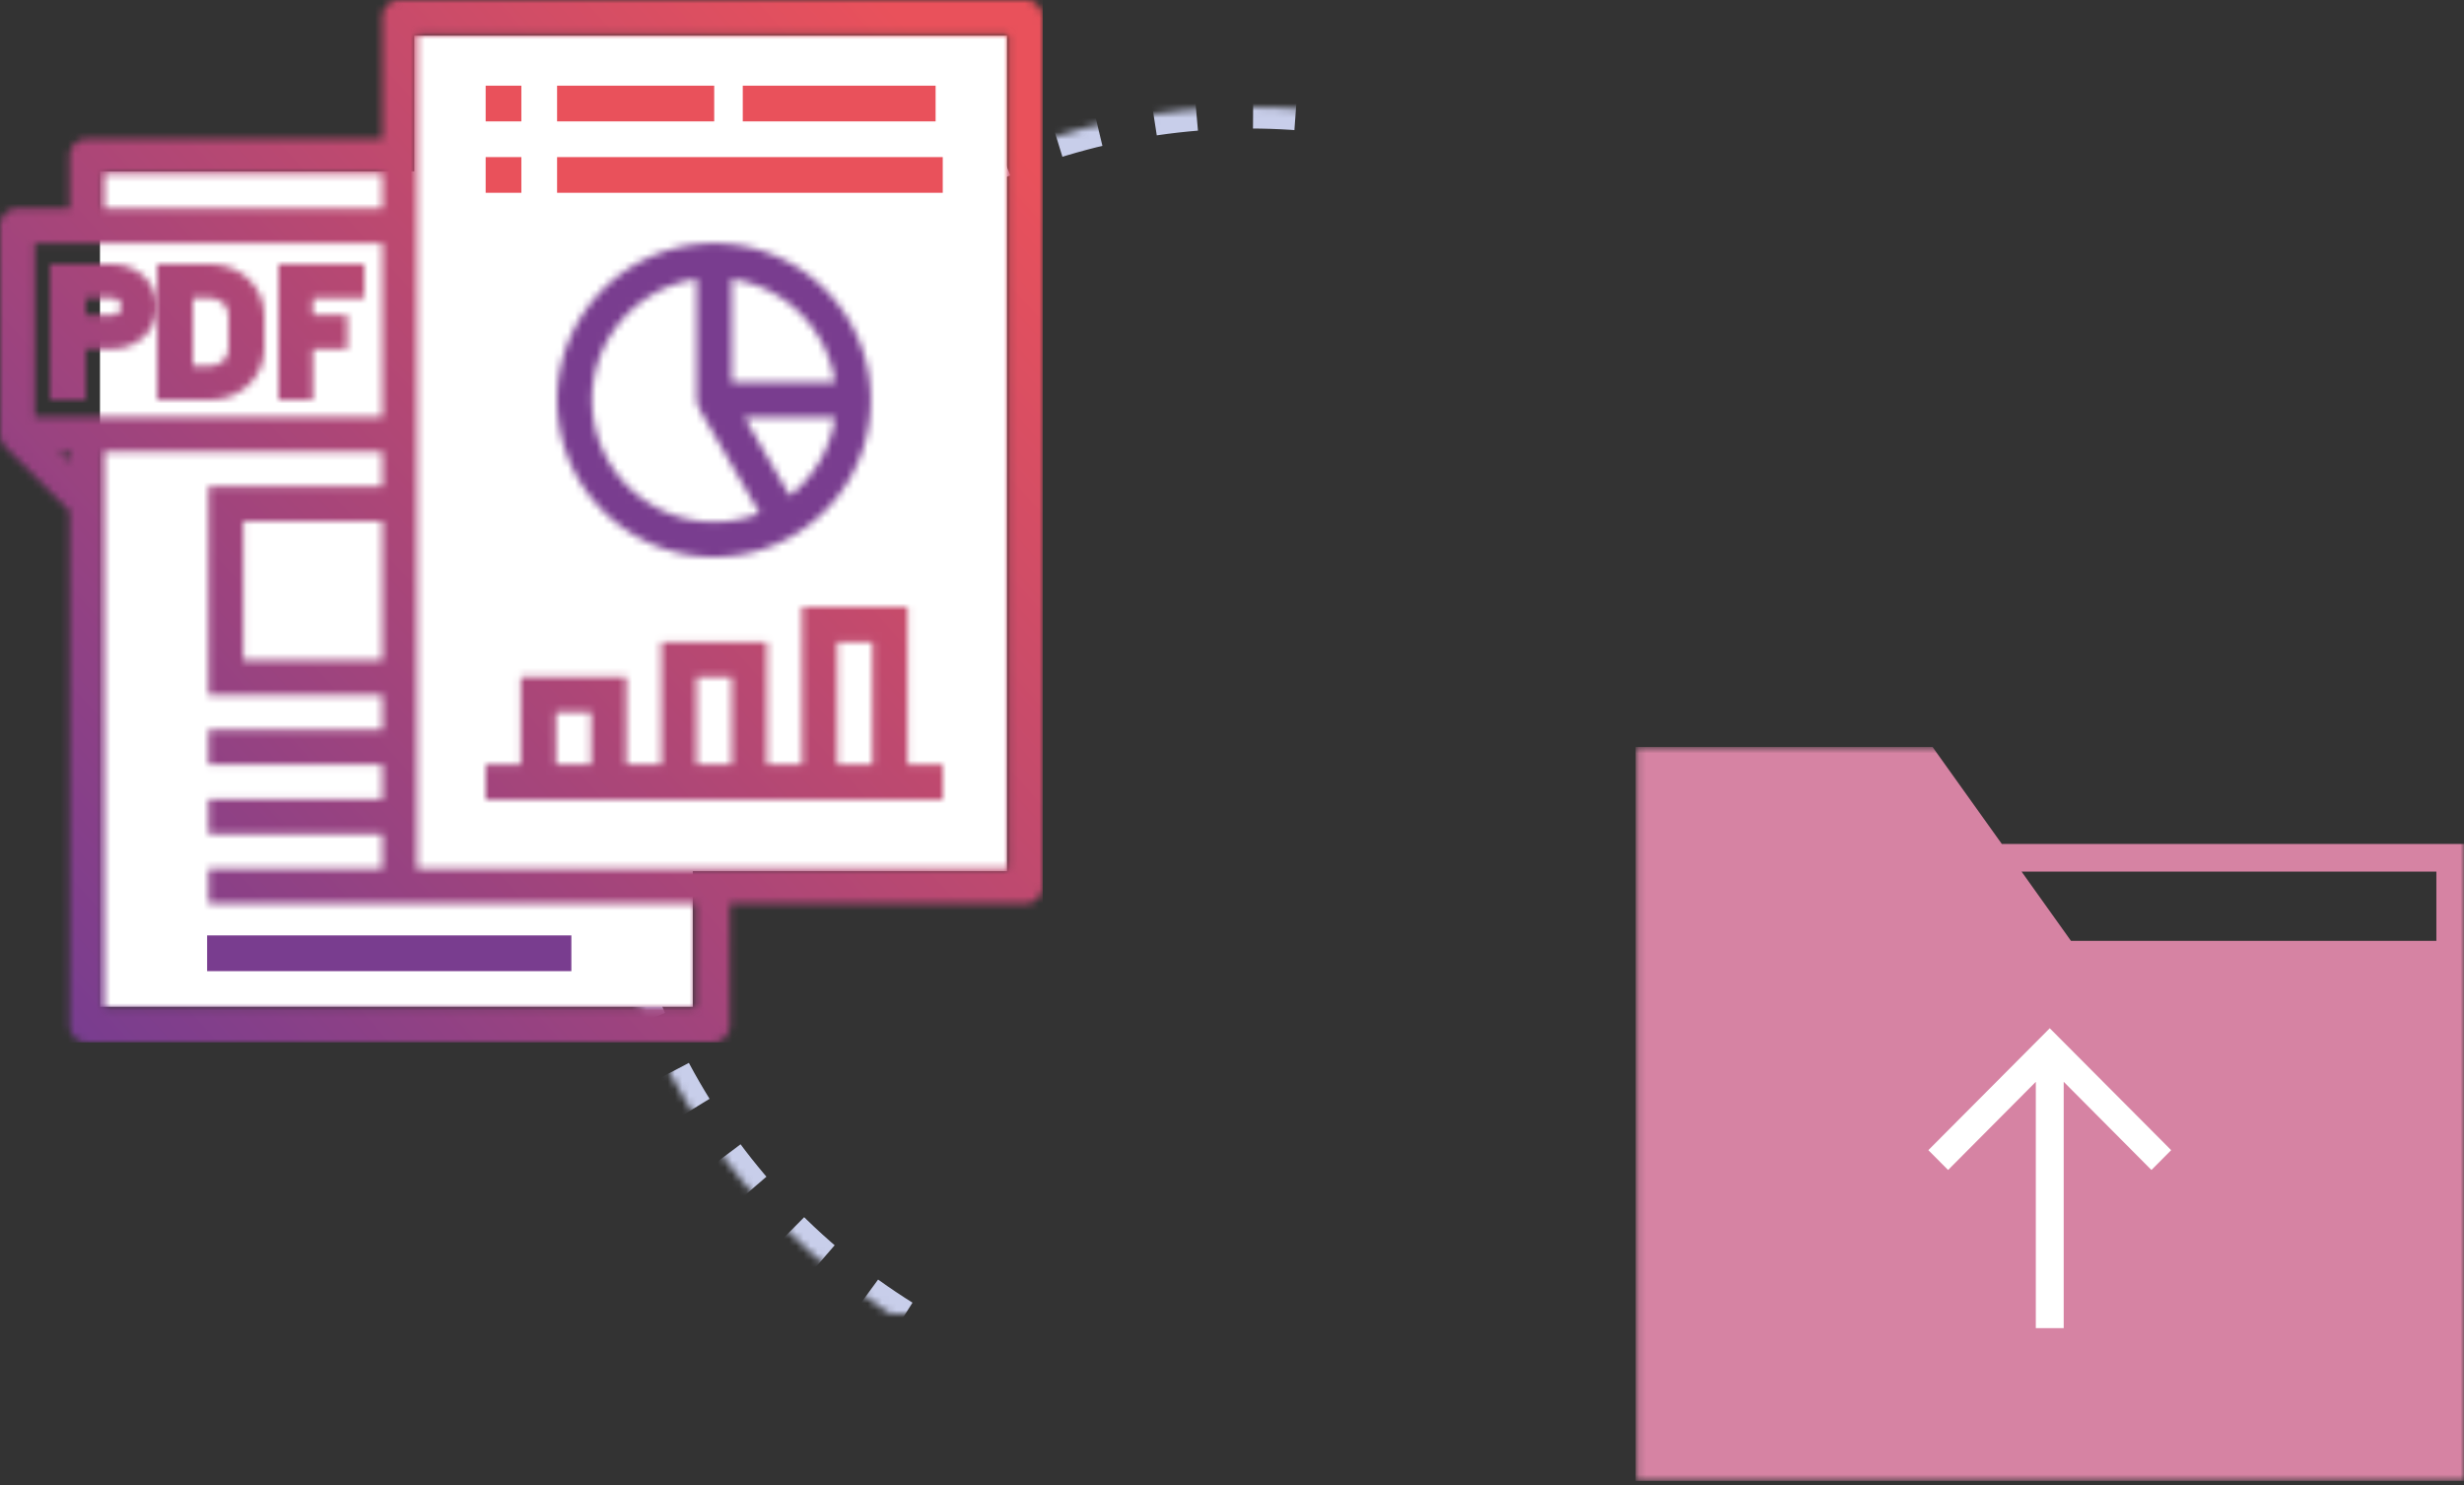
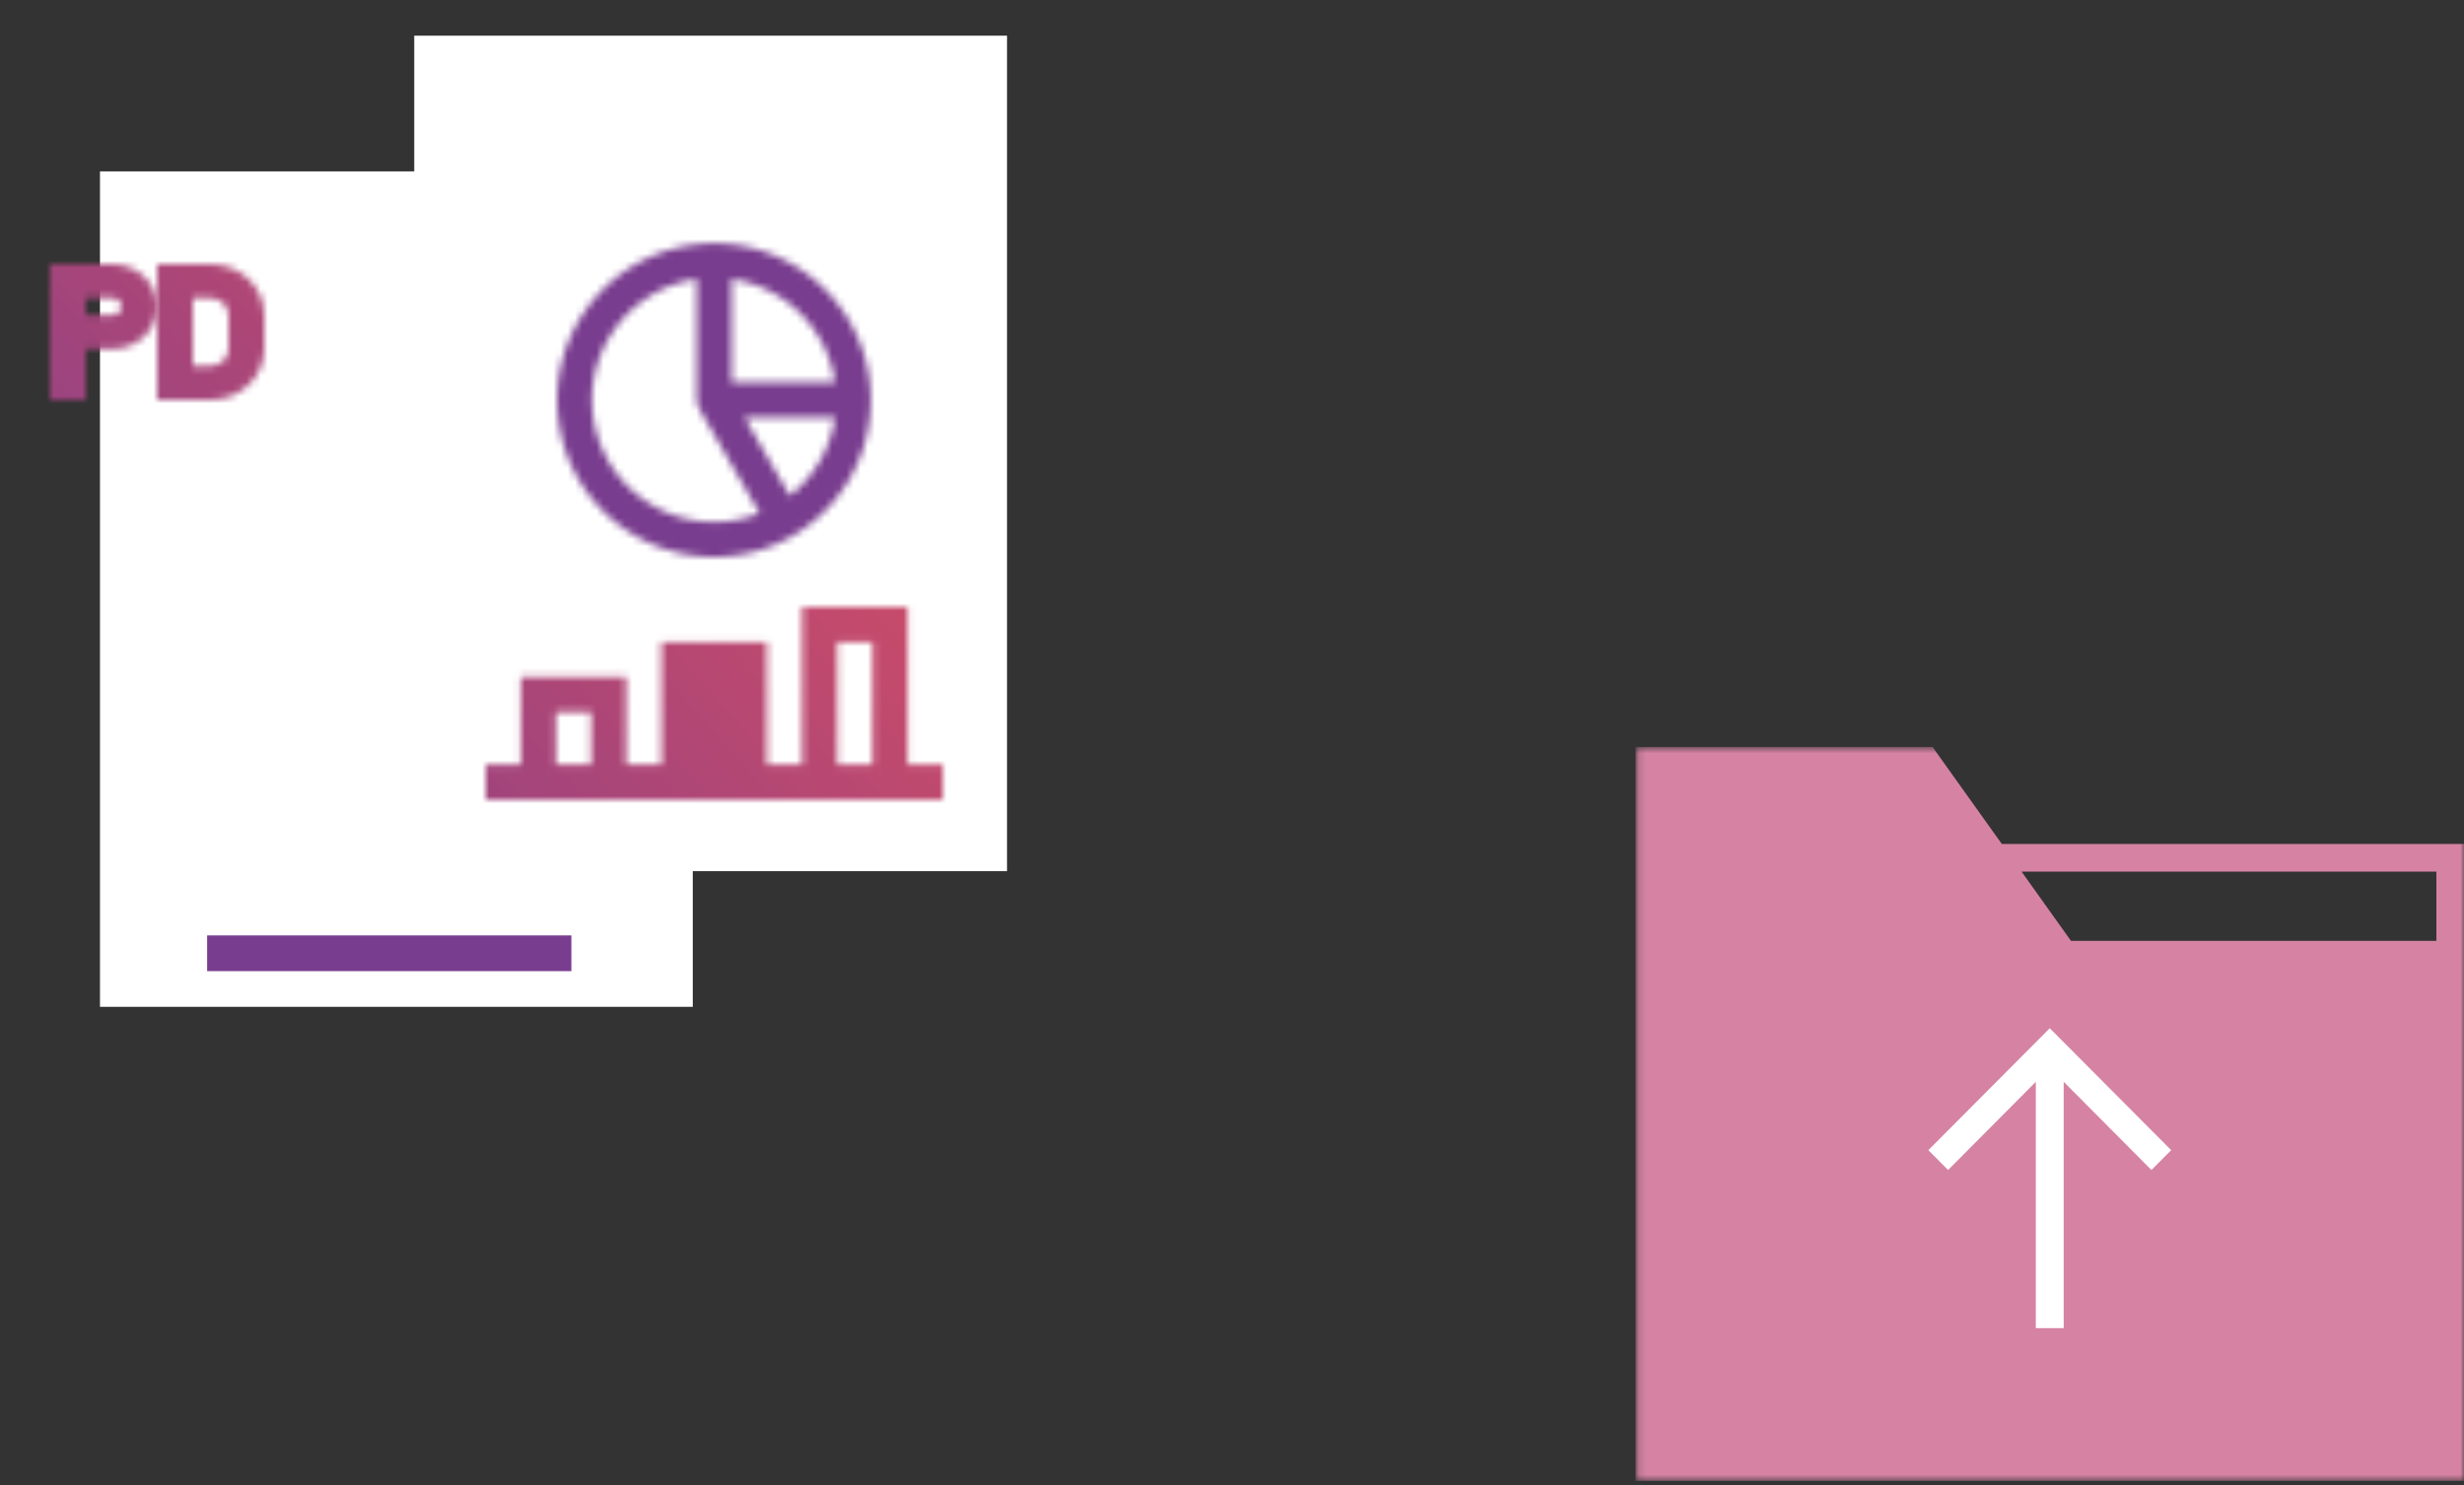
<svg xmlns="http://www.w3.org/2000/svg" xmlns:xlink="http://www.w3.org/1999/xlink" width="345" height="208" viewBox="0 0 345 208">
  <rect x="0" y="0" width="345" height="208" fill="#333333" stroke="none" />
  <defs>
-     <circle id="a" cx="175" cy="107" r="92" />
    <mask id="b" width="184" height="184" x="0" y="0" fill="#fff">
      <use xlink:href="#a" />
    </mask>
    <path id="c" d="M.155.616H116v102.768H.155z" />
-     <path id="e" d="M143.567 0A2.433 2.433 0 0 1 146 2.433V124.1a2.433 2.433 0 0 1-2.433 2.433H102.2v17.034a2.434 2.434 0 0 1-2.134 2.415H11.867a2.434 2.434 0 0 1-2.134-2.415V71.574L.711 62.551a.62.62 0 0 1-.198-.294A2.366 2.366 0 0 1 0 60.833v-29.2A2.433 2.433 0 0 1 2.433 29.2h7.3v-7.3a2.433 2.433 0 0 1 2.434-2.433h41.366V2.433A2.433 2.433 0 0 1 55.967 0h87.6zM14.6 29.2h38.933v-4.867H14.6V29.2zM4.867 58.4h48.666V34.067H4.867V58.4zm3.44 4.867l1.426 1.426v-1.426H8.307zm89.026 77.866v-14.6H29.2v-4.866h24.333V116.8H29.2v-4.867h24.333v-4.866H29.2V102.2h24.333v-4.867H29.2v-29.2h24.333v-4.866H14.6v77.866h82.733zM34.067 92.467h19.466V73H34.067v19.467zm24.333 29.2h82.733V4.867H58.4v116.8z" />
    <linearGradient id="f" x1="5.868%" x2="98.275%" y1="97.224%" y2="14.852%">
      <stop offset="0%" stop-color="#793D8F" />
      <stop offset="100%" stop-color="#E9515B" />
    </linearGradient>
    <path id="h" d="M5 11.875V19H0V0h8.75C12.202 0 15 2.658 15 5.938s-2.798 5.937-6.25 5.937H5zm5-5.938c0-.656-.56-1.187-1.25-1.187H5v2.375h3.75c.69 0 1.25-.531 1.25-1.188z" />
    <path id="j" d="M7.5 19H0V0h7.5C11.642 0 15 3.19 15 7.125v4.75C15 15.81 11.642 19 7.5 19zM5 4.75v9.5h2.5c1.38 0 2.5-1.063 2.5-2.375v-4.75C10 5.813 8.88 4.75 7.5 4.75H5z" />
-     <path id="l" d="M4.8 11.875V19H0V0h12v4.75H4.8v2.375h4.8v4.75z" />
    <path id="n" d="M22 44C10.988 44.016 1.669 35.872.207 24.958-1.256 14.042 5.592 3.734 16.219.85 26.848-2.034 37.968 3.4 42.224 13.555c4.255 10.157.33 21.894-9.179 27.448-.016.01-.027.03-.044.04-.017.009-.04.023-.058.023A21.82 21.82 0 0 1 22 44zm10.58-8.577a17.092 17.092 0 0 0 6.335-10.979h-12.68l6.345 10.98zm6.335-15.867a17.111 17.111 0 0 0-14.47-14.471v14.47h14.47zM19.555 5.085a17.096 17.096 0 1 0 8.8 32.79l-8.473-14.643c-.023-.044-.023-.093-.045-.14-.068-.147-.12-.3-.157-.46a2.487 2.487 0 0 1-.095-.487c-.002-.05-.03-.094-.03-.145V5.085z" />
-     <path id="p" d="M64 27H0v-4.91h4.923V9.819h14.77v12.273h4.922V4.909h14.77v17.182h4.923V0h14.769v22.09H64V27zm-14.77-4.91h4.924V4.91H49.23v17.18zm-19.692 0h4.924V9.819h-4.924v12.273zm-19.692 0h4.923v-7.363H9.846v7.364z" />
+     <path id="p" d="M64 27H0v-4.91h4.923V9.819h14.77v12.273h4.922V4.909h14.77v17.182h4.923V0h14.769v22.09H64V27zm-14.77-4.91h4.924V4.91H49.23v17.18zm-19.692 0h4.924h-4.924v12.273zm-19.692 0h4.923v-7.363H9.846v7.364z" />
  </defs>
  <g fill="none" fill-rule="evenodd">
    <use fill-rule="nonzero" stroke="#C8CEEA" stroke-dasharray="6,8" stroke-width="6" mask="url(#b)" xlink:href="#a" />
    <g transform="translate(229 104)">
      <mask id="d" fill="#fff">
        <use xlink:href="#c" />
      </mask>
      <path fill="#D683A3" d="M51.285 14.189L42.17 1.425l-.572-.81H0v102.77h116V14.188H51.285zm60.848 3.878v9.695H60.97l-6.917-9.695h58.08z" mask="url(#d)" />
    </g>
    <path fill="#FFF" d="M270 161.073l2.764 2.778 12.284-12.35V186h3.904v-34.5l12.284 12.35 2.764-2.777L287 144z" />
    <path fill="#FFF" fill-rule="nonzero" d="M58 5h83v117H58z" />
    <path fill="#FFF" fill-rule="nonzero" d="M14 24h83v117H14z" />
    <g>
      <mask id="g" fill="#fff">
        <use xlink:href="#e" />
      </mask>
      <path fill="url(#f)" d="M0 145.982h146V0H0z" mask="url(#g)" />
      <g transform="translate(7 37)">
        <mask id="i" fill="#fff">
          <use xlink:href="#h" />
        </mask>
        <path fill="url(#f)" d="M-7.5 106.857h150V-35.625h-150z" mask="url(#i)" />
      </g>
      <g transform="translate(22 37)">
        <mask id="k" fill="#fff">
          <use xlink:href="#j" />
        </mask>
        <path fill="url(#f)" d="M-22.5 106.857h150V-35.625h-150z" mask="url(#k)" />
      </g>
      <g transform="translate(39 37)">
        <mask id="m" fill="#fff">
          <use xlink:href="#l" />
        </mask>
        <path fill="url(#f)" d="M-38.4 106.857h144V-35.625h-144z" mask="url(#m)" />
      </g>
      <path fill="#793D8F" d="M29 136h51v-5H29z" />
-       <path fill="#E9515B" d="M68 17h5v-5h-5zM78 17h22v-5H78zM104 17h27v-5h-27zM68 27h5v-5h-5zM78 27h54v-5H78z" />
      <g transform="translate(78 34)">
        <mask id="o" fill="#fff">
          <use xlink:href="#n" />
        </mask>
        <path fill="#793D8F" d="M-78.222 112.426H68.444V-34.222H-78.222z" mask="url(#o)" />
      </g>
      <g transform="translate(68 85)">
        <mask id="q" fill="#fff">
          <use xlink:href="#p" />
        </mask>
        <path fill="url(#f)" d="M-68.923 61.345H78.769V-85.909H-68.923z" mask="url(#q)" />
      </g>
    </g>
  </g>
</svg>